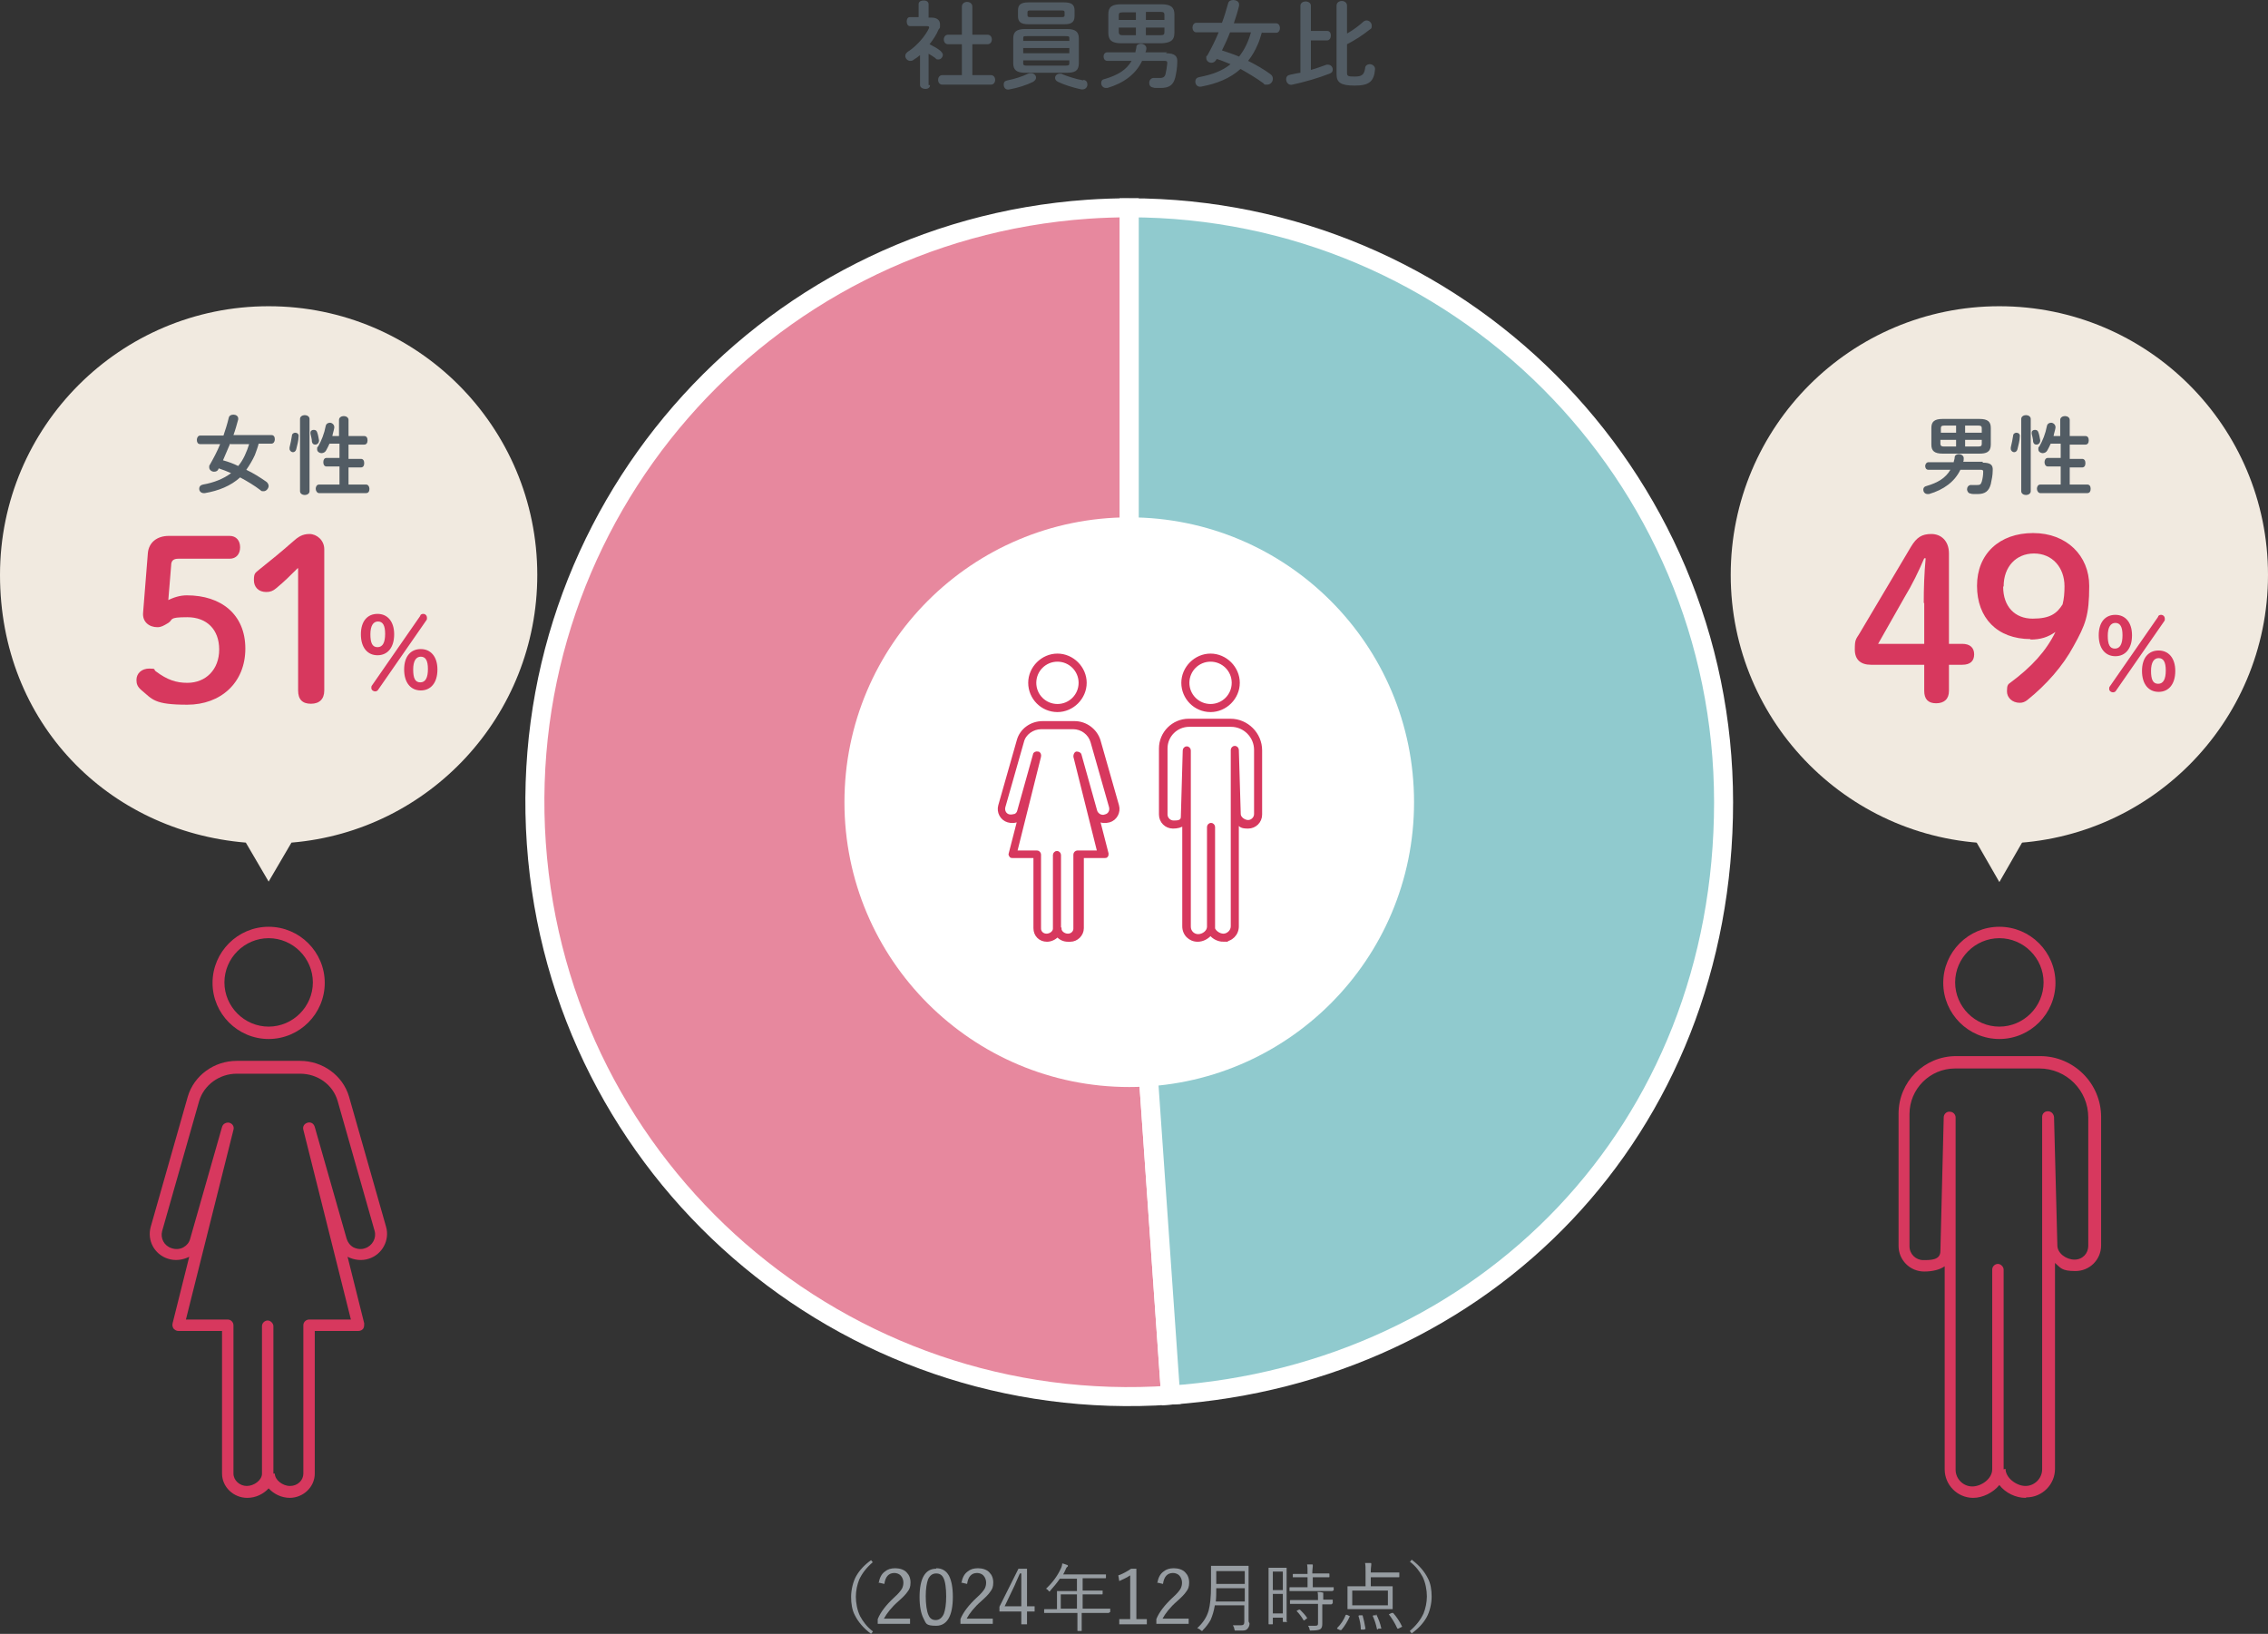
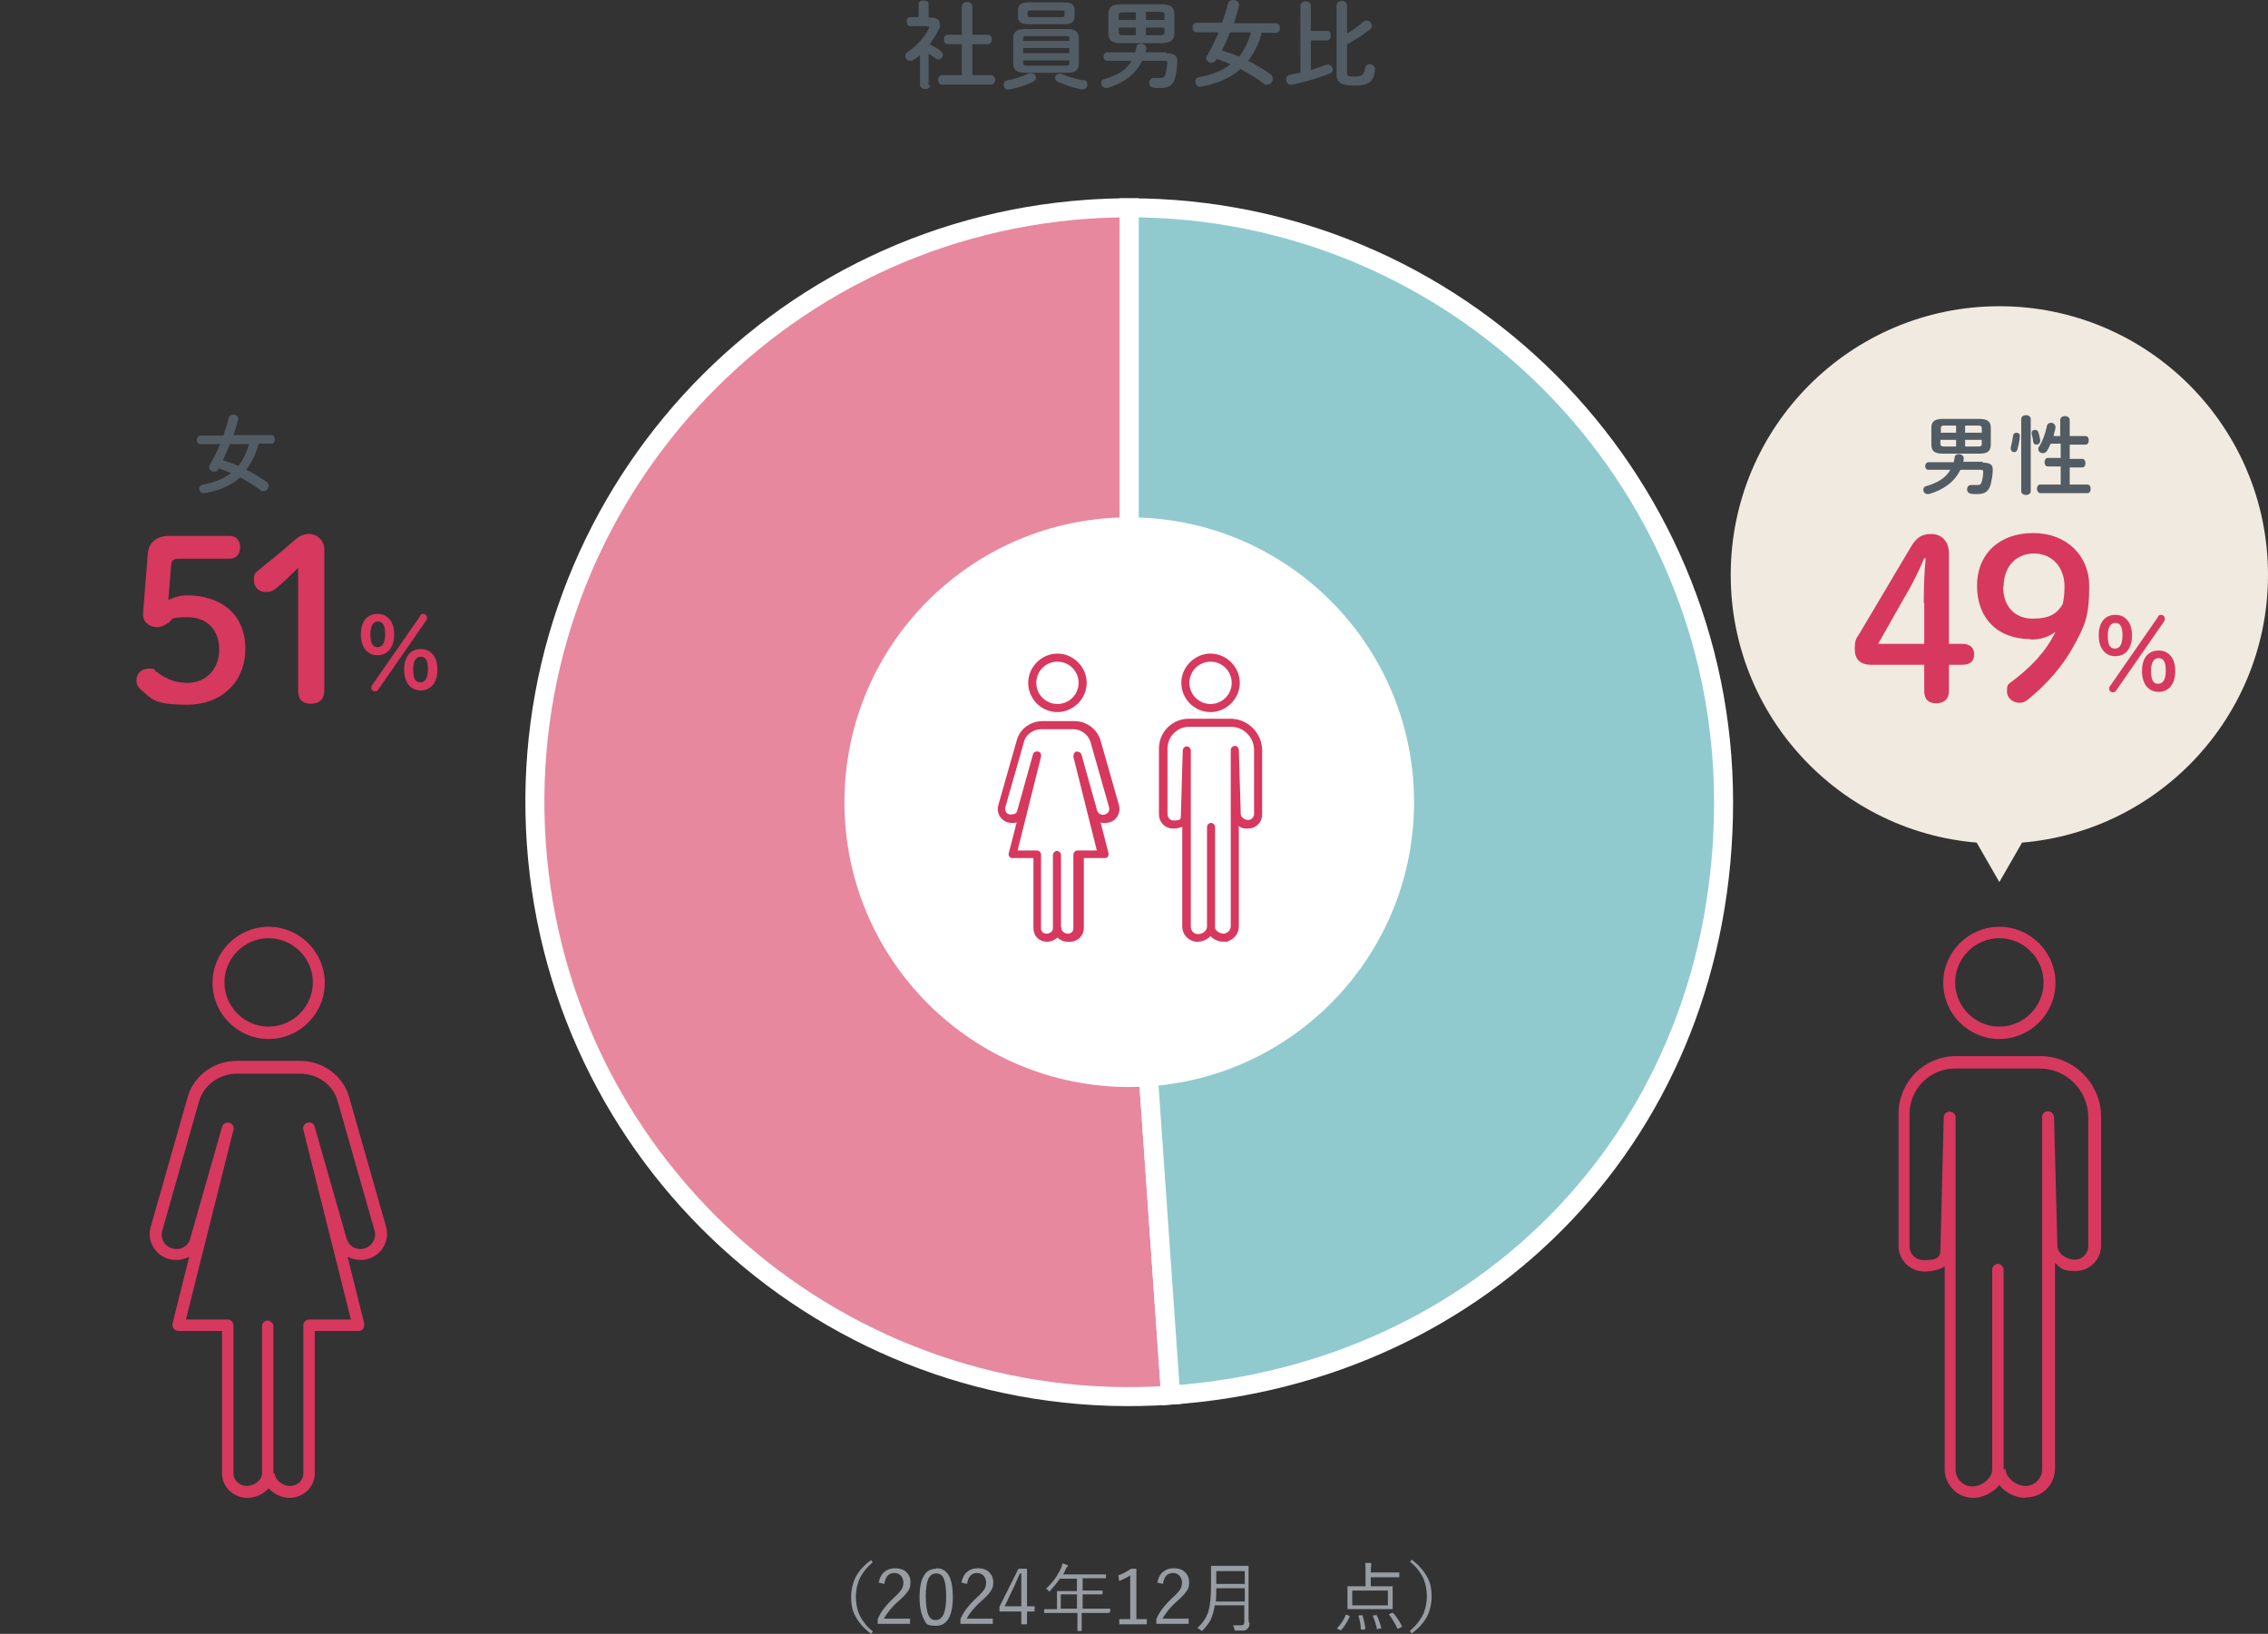
<svg xmlns="http://www.w3.org/2000/svg" id="_レイヤー_2" data-name="レイヤー 2" width="477" height="343.6" viewBox="0 0 477 343.6">
  <rect x="0" y="0" width="477" height="343.6" fill="#333333" stroke="none" />
  <defs>
    <style>
      .cls-1 {
        fill: #525c64;
      }

      .cls-2 {
        fill: #90cace;
      }

      .cls-2, .cls-3 {
        stroke: #fff;
        stroke-width: 4px;
      }

      .cls-2, .cls-3, .cls-4 {
        stroke-miterlimit: 10;
      }

      .cls-5 {
        fill: #979da2;
      }

      .cls-6 {
        fill: #fff;
      }

      .cls-3 {
        fill: #e7889e;
      }

      .cls-4 {
        stroke: #d7385e;
        stroke-width: .5px;
      }

      .cls-4, .cls-7 {
        fill: #d7385e;
      }

      .cls-8 {
        fill: #f1eae0;
      }
    </style>
  </defs>
  <g id="_レイヤー_1-2" data-name="レイヤー 1">
    <g>
      <path class="cls-1" d="M195.6,17.9c0,.6-.5.8-1,.8s-1.1-.3-1.1-.8v-6.3c-.5.4-.9.7-1.4,1-.2.2-.5.2-.7.2-.5,0-1-.5-1-1s.2-.6.5-.9c1.9-1.2,3.7-3.3,4.5-5,0,0,0-.2,0-.2,0-.1-.1-.2-.4-.2h-3.6c-.5,0-.7-.5-.7-1s.2-.9.7-.9h1.8V.9c0-.6.5-.8,1.1-.8s1,.3,1,.8v2.8h.6c1.1,0,1.8.5,1.8,1.4s0,.7-.3,1.1c-.4,1-1.1,2.1-1.9,3.1.8.4,1.7.9,2.3,1.4.3.3.5.6.5.8,0,.5-.4,1-.9,1s-.4,0-.7-.3c-.4-.3-.9-.6-1.4-.9v6.6ZM202.3,9.3h-2.9c-.6,0-.9-.5-.9-1s.3-1,.9-1h2.9V1.4c0-.7.6-1,1.1-1s1.1.3,1.1,1v5.9h3.2c.6,0,.9.5.9,1s-.3,1-.9,1h-3.2v6.5h3.9c.6,0,.9.5.9,1s-.3,1-.9,1h-10.2c-.6,0-.9-.5-.9-1s.3-1,.9-1h4.1v-6.5Z" />
      <path class="cls-1" d="M216.9,15.4c.6,0,1,.5,1,.9s-.2.6-.6.9c-1.4.7-3.3,1.3-5,1.6-.8.2-1.2-.4-1.2-1s.3-.8.8-.9c1.5-.3,3.1-.8,4.3-1.4.2-.1.4-.1.6-.1ZM215.6,15.3c-1.8,0-2.5-.6-2.5-2v-5.2c0-1.4.7-2,2.5-2h8.8c1.8,0,2.5.6,2.5,2v5.2c0,1.7-1,2-2.5,2h-8.8ZM216.3,5.1c-1.6,0-2.2-.5-2.2-1.7v-1.2c0-1.2.6-1.7,2.2-1.7h7.5c1.6,0,2.2.5,2.2,1.7v1.2c0,1.5-1,1.7-2.2,1.7h-7.5ZM224.9,8.1c0-.4,0-.5-.8-.5h-8.1c-.7,0-.8,0-.8.5v.5h9.7v-.5ZM215.2,11.2h9.7v-1.1h-9.7v1.1ZM224.1,13.8c.7,0,.8-.1.8-.5v-.6h-9.7v.6c0,.5.3.5.8.5h8.1ZM223.3,3.6c.5,0,.6-.1.6-.4v-.6c0-.3-.1-.4-.6-.4h-6.6c-.5,0-.6.1-.6.4v.6c0,.4.3.4.6.4h6.6ZM227.9,16.8c.6.1.8.5.8,1s-.4,1-1,1-.2,0-.3,0c-1.8-.4-3.7-1-4.9-1.6-.4-.2-.6-.5-.6-.8,0-.5.4-.9,1-.9s.3,0,.5.1c1,.4,2.7,1,4.4,1.3Z" />
      <path class="cls-1" d="M245.2,11.2c1.9,0,2.5.6,2.4,1.9,0,1-.2,2.2-.4,3.1-.4,1.7-1.3,2.3-3.1,2.3s-1.1,0-1.6-.1c-.6-.1-.8-.5-.8-1s.4-1.1,1.1-1c.4,0,.8,0,1.2,0,.6,0,.9-.2,1.1-.7.2-.8.3-1.5.4-2.4,0-.4-.1-.5-.6-.5h-4.7c-1.3,2.8-3.9,4.7-7.3,5.7-.1,0-.2,0-.3,0-.6,0-1-.5-1-1s.2-.8.8-.9c2.7-.8,4.5-1.9,5.6-3.8h-5.1c-.5,0-.8-.4-.8-.9s.3-.9.8-.9h5.9c0-.4.2-.7.2-1.1,0-.5.5-.7,1-.7s1.2.4,1.1,1.1c0,.2-.1.5-.2.7h4.6ZM235.8,9.1c-2,0-2.7-.7-2.7-2.2v-3.9c0-1.5.7-2.1,2.7-2.1h8.5c2,0,2.7.7,2.7,2.1v3.9c0,1.8-1.1,2.1-2.7,2.2h-8.5ZM238.9,4.2v-1.6h-2.8c-.7,0-.8.2-.8.6v1h3.6ZM238.9,7.4v-1.6h-3.6v.9c0,.6.3.7.8.7h2.8ZM241,4.2h3.9v-1c0-.5-.1-.7-.8-.7h-3.1v1.6ZM241,5.8v1.6h3.1c.7,0,.8-.2.8-.7v-.9h-3.9Z" />
      <path class="cls-1" d="M265.4,6.8c-.3.9-.5,1.8-.9,2.6-.5,1.2-1.2,2.4-2,3.4,1.6.8,3.2,1.7,4.7,2.8.4.3.5.6.5,1,0,.6-.5,1.2-1.2,1.2s-.5,0-.8-.3c-1.5-1.1-3.2-2.1-4.8-3-2.2,2-5,3.1-8.2,3.7-.8.2-1.3-.4-1.3-1s.3-.9.9-1c2.6-.5,4.8-1.3,6.5-2.7-1-.4-1.9-.8-2.9-1.1h0c-.3.6-.7.8-1.1.8-.6,0-1.1-.4-1.1-1s0-.3.2-.5c.9-1.6,1.7-3.2,2.4-4.9h-4.7c-.5,0-.8-.5-.8-1s.3-1,.8-1h5.4c.5-1.3.9-2.7,1.3-4.1.1-.5.6-.7,1.1-.7s1.2.3,1.2.9,0,.2,0,.3c-.3,1.3-.7,2.5-1.1,3.7h8.9c.5,0,.8.5.8,1s-.3,1-.8,1h-2.9ZM258.7,6.8c-.5,1.3-1.1,2.6-1.7,3.8,1.2.4,2.4.8,3.6,1.3,1.2-1.5,2-3.3,2.5-5.1h-4.4Z" />
      <path class="cls-1" d="M273.5,1.2c0-.6.6-.9,1.1-.9s1.1.3,1.1.9v5.3h3.4c.6,0,.8.5.8,1s-.3,1-.8,1h-3.4v6.2c1.1-.3,2.2-.7,3.3-1.1.1,0,.2,0,.3,0,.6,0,1,.5,1,1s-.2.7-.7.9c-2.3.9-5.4,1.8-7.8,2.3-.8.2-1.3-.5-1.3-1.1s.3-.9.9-1c.6-.1,1.3-.3,2.1-.4V1.2ZM283.4,7c1.2-.7,2.3-1.5,3.3-2.4.2-.2.5-.3.7-.3.6,0,1.1.5,1.1,1.1s-.1.6-.4.8c-1.5,1.2-3.2,2.3-4.8,3.1v6c0,.7.2.8,1.6.8s2-.3,2.2-1.7c0-.6.5-.9,1-.9s1.1.4,1.1,1c-.2,2.7-1.3,3.5-4.3,3.5s-3.8-.7-3.8-2.4V1.2c0-.7.6-1,1.1-1s1.1.3,1.1,1v5.8Z" />
    </g>
    <path class="cls-3" d="M237.5,168.7l8.7,124.7c-68.9,4.8-128.6-47.1-133.4-116-4.8-68.9,47.1-128.6,116-133.4,2.8-.2,6-.3,8.7-.3v125Z" />
    <path class="cls-2" d="M237.5,168.7V43.7c69,0,125,56,125,125s-50.2,120.1-116.3,124.7l-8.7-124.7Z" />
    <circle class="cls-6" cx="237.5" cy="168.7" r="59.9" />
    <circle class="cls-8" cx="420.5" cy="120.9" r="56.5" />
-     <path class="cls-8" d="M113,120.9c0-31.2-25.3-56.5-56.5-56.5S0,89.7,0,120.9s22.8,53.9,51.7,56.3l4.8,8.2,4.8-8.2c29-2.4,51.7-26.7,51.7-56.3Z" />
    <g>
      <path class="cls-1" d="M54.4,93.3c-.2.8-.5,1.6-.8,2.4-.5,1.1-1.1,2.1-1.8,3.1,1.5.7,2.9,1.6,4.2,2.5.3.2.5.6.5.9,0,.5-.5,1.1-1,1.1s-.5,0-.7-.2c-1.3-1-2.8-1.9-4.3-2.7-2,1.8-4.5,2.8-7.4,3.3-.8.1-1.2-.4-1.2-.9s.3-.8.8-.9c2.3-.4,4.3-1.2,5.9-2.4-.9-.4-1.7-.7-2.6-1h0c-.2.6-.6.7-1,.7-.5,0-1-.4-1-.9s0-.3.1-.5c.8-1.4,1.6-2.9,2.2-4.4h-4.2c-.5,0-.7-.4-.7-.9s.3-.9.7-.9h4.9c.4-1.2.8-2.4,1.1-3.7.1-.5.5-.7,1-.7s1,.3,1,.8,0,.1,0,.2c-.3,1.1-.6,2.2-1,3.3h8c.5,0,.7.4.7.9s-.3.9-.7.9h-2.6ZM48.4,93.3c-.5,1.2-1,2.3-1.5,3.5,1.1.3,2.2.7,3.2,1.2,1.1-1.3,1.8-3,2.3-4.6h-3.9Z" />
-       <path class="cls-1" d="M62.1,91c.4,0,.8.3.7.8,0,.8-.3,1.9-.5,2.7-.1.4-.4.6-.7.6s-.7-.3-.7-.7,0-.2,0-.3c.2-.8.4-1.8.5-2.5,0-.4.4-.6.7-.6ZM65.1,103.3c0,.5-.5.8-1,.8s-1-.3-1-.8v-15.2c0-.5.5-.8,1-.8s1,.3,1,.8v15.2ZM67.1,92.6c0,.6-.4.9-.8.9s-.6-.2-.7-.6c0-.5-.2-1.2-.3-1.7,0,0,0-.2,0-.2,0-.4.3-.6.7-.6s.6.2.7.5c.2.5.3,1.2.4,1.7ZM71.4,98.1h-2.7c-.5,0-.7-.4-.7-.9s.2-.9.7-.9h2.7v-3h-2.1c-.2.5-.5,1-.7,1.4s-.6.6-1,.6-.9-.3-.9-.8,0-.4.2-.6c.7-1.2,1.3-2.7,1.6-4.3.1-.5.5-.7.9-.7s1,.4.9,1.1c-.1.6-.3,1.1-.4,1.7h1.4v-3.4c0-.5.5-.8,1-.8s1,.3,1,.8v3.4h3.3c.5,0,.7.4.7.9s-.2.9-.7.9h-3.3v3h2.6c.5,0,.7.4.7.9s-.2.9-.7.9h-2.6v3.6h3.7c.4,0,.7.4.7.9s-.2.9-.7.9h-9.9c-.4,0-.7-.5-.7-.9s.2-.9.7-.9h4.3v-3.6Z" />
    </g>
    <g>
      <path class="cls-7" d="M35,126.4c1.5-.8,2.9-1.2,4.3-1.2,7.2,0,12.3,4,12.3,11.2s-5.2,11.8-12.2,11.8-7.3-1.1-9.7-3.1c-.8-.7-1-1.3-1-2.1,0-1.4,1.1-2.4,2.7-2.4s.8.2,1.4.6c2.4,1.8,4.3,2.4,6.6,2.4,3.9,0,6.7-2.8,6.7-7s-2.6-6.8-6.7-6.8-2.9.5-4,1.2c-1,.6-1.5.9-2.3.9-1.7,0-3.2-1.1-3-3.1l1-12.5c.2-2.2,1.9-3.6,4.4-3.6h12.8c1.4,0,2.2,1,2.2,2.4s-.8,2.4-2.2,2.4h-10.8c-1,0-1.5.4-1.5,1.4l-.6,7.3Z" />
      <path class="cls-7" d="M62.6,119.5c-1.5,1.5-2.8,2.8-4.5,4.2-.7.6-1.3.8-2.1.8-1.6,0-2.6-1-2.6-2.5s.3-1.5,1.1-2.2c2.5-2,4.6-3.7,7.1-5.9,1.1-1,2-1.6,3.5-1.6s3.1,1.3,3.1,3.2v29.7c0,1.8-1,2.8-2.8,2.8s-2.7-.9-2.7-2.8v-25.7Z" />
      <path class="cls-7" d="M82.9,133.4c0,2.8-1.4,4.4-3.5,4.4s-3.5-1.6-3.5-4.4,1.4-4.3,3.5-4.3,3.5,1.6,3.5,4.3ZM77.9,133.4c0,1.8.4,2.7,1.5,2.7s1.6-1,1.6-2.8-.5-2.6-1.5-2.6-1.6.9-1.6,2.7ZM88.4,129.4c.1-.2.4-.3.6-.3.5,0,.8.4.8.8s0,.3-.1.5l-10.2,14.7c-.1.2-.4.3-.6.3-.4,0-.8-.3-.8-.7s0-.3.1-.5l10.2-14.7ZM92,140.8c0,2.8-1.4,4.4-3.5,4.4s-3.5-1.6-3.5-4.4,1.4-4.3,3.5-4.3,3.5,1.6,3.5,4.3ZM86.9,140.8c0,1.8.4,2.7,1.5,2.7s1.6-1,1.6-2.8-.5-2.6-1.5-2.6-1.6.9-1.6,2.7Z" />
    </g>
    <g>
      <path class="cls-1" d="M417,97.3c1.7,0,2.2.5,2.1,1.7,0,.9-.2,1.9-.4,2.8-.4,1.5-1.2,2.1-2.8,2.1s-1,0-1.4-.1c-.5,0-.8-.5-.8-.9s.3-1,1-.9c.4,0,.7,0,1.1,0,.6,0,.8-.1,1-.7.2-.7.3-1.4.3-2.1,0-.3-.1-.4-.5-.4h-4.3c-1.2,2.5-3.5,4.2-6.6,5.1-.1,0-.2,0-.3,0-.6,0-.9-.5-.9-.9s.2-.7.7-.8c2.4-.7,4-1.7,5-3.4h-4.6c-.5,0-.7-.4-.7-.8s.3-.8.7-.8h5.3c0-.3.2-.6.2-1,0-.5.5-.7.9-.7s1.1.3,1,1c0,.2,0,.4-.1.6h4.1ZM408.6,95.4c-1.8,0-2.4-.6-2.4-1.9v-3.5c0-1.3.6-1.9,2.4-1.9h7.7c1.8,0,2.4.6,2.4,1.9v3.5c0,1.6-1,1.9-2.4,1.9h-7.7ZM411.4,91v-1.5h-2.5c-.6,0-.7.2-.7.6v.9h3.3ZM411.4,93.9v-1.4h-3.3v.8c0,.5.3.6.7.6h2.5ZM413.3,91h3.5v-.9c0-.4-.1-.6-.7-.6h-2.8v1.5ZM413.3,92.5v1.4h2.8c.6,0,.7-.2.7-.6v-.8h-3.5Z" />
      <path class="cls-1" d="M424.1,91c.4,0,.8.3.7.8,0,.8-.3,1.9-.5,2.7-.1.4-.4.6-.7.6s-.7-.3-.7-.7,0-.2,0-.3c.2-.8.4-1.8.5-2.5,0-.4.4-.6.7-.6ZM427.1,103.3c0,.5-.5.8-1,.8s-1-.3-1-.8v-15.2c0-.5.5-.8,1-.8s1,.3,1,.8v15.2ZM429.1,92.6c0,.6-.4.9-.8.9s-.6-.2-.7-.6c0-.5-.2-1.2-.3-1.7,0,0,0-.2,0-.2,0-.4.3-.6.7-.6s.6.2.7.5c.2.5.3,1.2.4,1.7ZM433.4,98.1h-2.7c-.5,0-.7-.5-.7-.9s.2-.9.7-.9h2.7v-3h-2.1c-.2.5-.5,1-.7,1.4-.2.4-.6.6-1,.6s-.9-.3-.9-.8,0-.4.2-.6c.7-1.2,1.3-2.7,1.6-4.3.1-.5.5-.7.9-.7s1,.4.9,1.1c-.1.6-.3,1.1-.4,1.7h1.4v-3.4c0-.5.5-.8,1-.8s1,.3,1,.8v3.4h3.3c.5,0,.7.4.7.9s-.2.9-.7.9h-3.3v3h2.6c.5,0,.7.4.7.9s-.2.9-.7.9h-2.6v3.6h3.7c.5,0,.7.4.7.9s-.2.9-.7.9h-9.9c-.4,0-.7-.5-.7-.9s.2-.9.7-.9h4.3v-3.6Z" />
    </g>
    <g>
      <path class="cls-7" d="M393.5,139.8c-2.2,0-3.4-1.1-3.4-3.2s.2-2.1,1-3.4l10.8-18.2c1.2-2,2.3-2.7,4.3-2.7s3.7,1.4,3.7,4.1v19h2.8c1.6,0,2.5.8,2.5,2.2s-.8,2.2-2.5,2.2h-2.8v5.5c0,1.7-1,2.6-2.7,2.6s-2.5-.9-2.5-2.6v-5.5h-11.2ZM404.6,126.8c0-3.1.1-6.2.4-9.4h-.3c-1.2,2.8-2.5,5.5-4.2,8.3l-5.5,9.7h9.7v-8.6Z" />
      <path class="cls-7" d="M427.1,134.4c-7.1,0-11.3-4.5-11.3-11.2s4.7-11.1,11.8-11.1,11.8,4.8,11.8,11.1-.8,8.2-3.3,12.7c-2.2,4.1-5.7,8.1-9.7,11.3-.5.4-1,.6-1.6.6-1.6,0-2.7-1.1-2.7-2.4s.2-1.5.8-1.9c4.3-3.2,7.4-6.5,9.4-10.6-1.6,1.1-3.1,1.6-5.3,1.6ZM421.3,123.4c0,4.2,2.5,6.7,6.2,6.7s5.1-1.1,6.3-3c.3-1.2.4-2.4.4-3.8,0-4-2.6-6.9-6.4-6.9s-6.4,2.8-6.4,6.9Z" />
      <path class="cls-7" d="M448.4,133.6c0,2.8-1.4,4.4-3.5,4.4s-3.5-1.6-3.5-4.4,1.4-4.3,3.5-4.3,3.5,1.6,3.5,4.3ZM443.3,133.7c0,1.8.4,2.7,1.5,2.7s1.6-1,1.6-2.8-.5-2.6-1.5-2.6-1.6.9-1.6,2.7ZM453.9,129.6c.1-.2.4-.3.6-.3.5,0,.8.4.8.8s0,.3-.1.5l-10.2,14.7c-.1.2-.4.3-.6.3-.4,0-.8-.3-.8-.7s0-.3.1-.5l10.2-14.7ZM457.5,141.1c0,2.8-1.4,4.4-3.5,4.4s-3.5-1.6-3.5-4.4,1.4-4.3,3.5-4.3,3.5,1.6,3.5,4.3ZM452.4,141.1c0,1.8.4,2.7,1.5,2.7s1.6-1,1.6-2.8-.5-2.6-1.5-2.6-1.6.9-1.6,2.7Z" />
    </g>
    <polygon class="cls-8" points="420.5 185.5 407.1 162.2 433.9 162.2 420.5 185.5" />
    <g>
      <path class="cls-5" d="M183.6,328.5c-1.4,1.2-2.3,2.4-2.9,3.7-.4,1-.7,2.3-.7,3.6s.3,2.9.9,4.1c.6,1.1,1.4,2.2,2.7,3.2l-.4.5c-1.6-1.2-2.7-2.5-3.4-3.9-.6-1.1-.8-2.5-.8-3.9s.4-3.2,1.1-4.4c.7-1.2,1.7-2.3,3.1-3.3l.4.5Z" />
      <path class="cls-5" d="M184.8,332.9c.2-1.1.6-1.9,1.3-2.4.6-.5,1.3-.7,2.2-.7s1.9.3,2.4.9c.5.5.8,1.2.8,2.1s-.2,1.4-.6,1.9c-.4.6-1,1.2-1.9,2-1.5,1.3-2.5,2.6-3.1,3.7h5.5v1.1h-6.8v-1c.6-1.5,1.8-3,3.4-4.5.9-.8,1.4-1.4,1.7-1.9.2-.4.3-.8.3-1.3s-.2-1.1-.6-1.5c-.3-.3-.8-.5-1.3-.5-1.2,0-1.9.8-2.1,2.3l-1.3-.3Z" />
      <path class="cls-5" d="M196.9,329.8c1.2,0,2.1.5,2.7,1.6.5,1,.8,2.4.8,4.4,0,4-1.2,6.1-3.5,6.1s-2.1-.5-2.7-1.6c-.5-1-.8-2.5-.8-4.4,0-4,1.2-6,3.5-6ZM196.9,330.9c-.8,0-1.3.4-1.7,1.2-.3.8-.5,2-.5,3.6s.2,3.2.6,4c.3.7.8,1,1.5,1s1.3-.4,1.7-1.3c.3-.8.5-2,.5-3.7s-.2-3.2-.6-3.9c-.3-.6-.8-.9-1.5-.9Z" />
      <path class="cls-5" d="M202.2,332.9c.2-1.1.6-1.9,1.3-2.4.6-.5,1.3-.7,2.2-.7s1.9.3,2.4.9c.5.5.8,1.2.8,2.1s-.2,1.4-.6,1.9c-.4.6-1,1.2-1.9,2-1.5,1.3-2.5,2.6-3.1,3.7h5.5v1.1h-6.8v-1c.6-1.5,1.8-3,3.4-4.5.9-.8,1.4-1.4,1.7-1.9.2-.4.3-.8.3-1.3s-.2-1.1-.6-1.5c-.3-.3-.8-.5-1.3-.5-1.2,0-1.9.8-2.1,2.3l-1.3-.3Z" />
      <path class="cls-5" d="M216,329.9v7.9h1.6v1.1h-1.6v2.7h-1.2v-2.7h-4.6v-1l4-8h1.8ZM214.8,337.8v-4.1c0-.5,0-1.4,0-2.8h-.3c-.6,1.4-1,2.2-1.1,2.5l-2.1,4.4h3.4Z" />
      <path class="cls-5" d="M233.3,339.1c0,0,0,.1-.1.1h-2.1s-3.6,0-3.6,0v3.7c0,0,0,.1,0,.1h-.8c0,0-.1,0-.1-.1v-2.6s0-1.1,0-1.1h-6.9c0,0-.1,0-.1,0v-.7c0,0,0-.1.1-.1h2.1s.5,0,.5,0v-3.7c0,0,0-.1,0-.1h2.2s2,0,2,0v-2.6h-3.6c-.6.9-1.3,1.7-2,2.5,0,.1-.2.2-.2.2s-.1,0-.2-.2c-.2-.2-.3-.3-.5-.4,1.4-1.3,2.4-2.7,3.1-4.2.2-.4.3-.8.3-1.1.3,0,.6.2,1,.3.1,0,.2.1.2.2s0,.1-.1.2c-.1,0-.3.3-.4.6-.2.5-.4.8-.5,1h8.9c0,0,.1,0,.1,0v.7c0,0,0,.1-.1.1h-2.2s-2.6,0-2.6,0v2.6h4.1c0,0,.1,0,.1,0v.7c0,0,0,.1-.1.1h-2.2s-1.9,0-1.9,0v3h5.7c0,0,.1,0,.1,0v.7ZM226.5,338.3v-3h-3.4v3h3.4Z" />
      <path class="cls-5" d="M239,329.9v10.6h2.2v1.1h-5.8v-1.1h2.3v-9.2c-.6.4-1.4.8-2.3,1.2l-.2-1.2c.9-.3,1.8-.8,2.7-1.4h1.1Z" />
      <path class="cls-5" d="M243.4,332.9c.2-1.1.6-1.9,1.3-2.4.6-.5,1.3-.7,2.2-.7s1.9.3,2.4.9c.5.5.8,1.2.8,2.1s-.2,1.4-.6,1.9c-.4.6-1,1.2-1.9,2-1.5,1.3-2.5,2.6-3.1,3.7h5.5v1.1h-6.8v-1c.6-1.5,1.8-3,3.4-4.5.9-.8,1.4-1.4,1.7-1.9.2-.4.3-.8.3-1.3s-.2-1.1-.6-1.5c-.3-.3-.8-.5-1.3-.5-1.2,0-1.9.8-2.1,2.3l-1.3-.3Z" />
      <path class="cls-5" d="M262.8,341.4c0,.5-.2.9-.5,1.2-.2.2-.5.3-.9.3-.2,0-.7,0-1.4,0s-.3,0-.3,0c0,0,0-.1-.1-.3,0-.3-.2-.6-.3-.8.6,0,1.2,0,1.7,0s.7-.2.7-.7v-3.5h-6.2c-.2,1.2-.5,2.2-.9,3.1-.4.7-.9,1.4-1.6,2.1,0,.1-.2.2-.2.2s-.1,0-.3-.2c-.2-.2-.4-.3-.7-.4,1.2-1.1,2-2.3,2.4-3.7.3-1.1.5-2.8.5-5.2v-4.1c0,0,0-.1,0-.1h2.1s3.6,0,3.6,0h2.1c0,0,.1,0,.1,0v2.1s0,7.1,0,7.1v2.5ZM261.8,336.8v-2.8h-6c0,1.1,0,2-.1,2.8h6.1ZM261.8,333.1v-2.7h-6v2.7h6Z" />
-       <path class="cls-5" d="M270.7,341c0,0,0,.1-.1.1h-.7c0,0-.1,0-.1-.1v-.8h-2.1v1.3c0,0,0,.1-.1.1h-.7c0,0-.1,0-.1-.1v-4.9s0-3.1,0-3.1v-3.7c0,0,0-.1,0-.1h1.3s1.1,0,1.1,0h1.3c0,0,.1,0,.1,0v3.2s0,3.3,0,3.3v4.7ZM269.8,334.4v-3.9h-2.1v3.9h2.1ZM269.8,339.3v-4.1h-2.1v4.1h2.1ZM280.3,334.5c0,0,0,.1-.1.1h-2.2s-4.5,0-4.5,0h-2.2c0,0-.1,0-.1,0v-.7c0,0,0-.1.1-.1h2.2s1.5,0,1.5,0v-2.1h-3c0,0-.1,0-.1,0v-.6c0,0,0-.1.1-.1h2s1,0,1,0c0-.9,0-1.6-.1-2,.4,0,.8,0,1,0,.1,0,.2,0,.2.1s0,.1,0,.3c0,.2-.1.7-.1,1.5h3.5c0,0,.1,0,.1.1v.6c0,0,0,.1-.1.1h-2s-1.4,0-1.4,0v2.1h4.3c0,0,.1,0,.1,0v.7ZM280.1,337.3c0,0,0,.1-.1.1h-1.9s0,2.1,0,2.1v2c0,.5-.1.9-.4,1.1-.3.2-.9.3-1.9.3s-.3,0-.3,0c0,0,0-.1-.1-.3,0-.3-.2-.5-.3-.7.4,0,.9,0,1.5,0s.6-.2.6-.6v-4h-5.8c0,0-.1,0-.1,0v-.7c0,0,0-.1.1-.1h2.2s3.6,0,3.6,0h0c0-.8,0-1.4-.1-1.7.3,0,.7,0,1,.1.1,0,.2,0,.2.1s0,.1,0,.3c0,.1,0,.5,0,1.1h0c0,0,1.9,0,1.9,0,0,0,.1,0,.1.1v.7ZM274.9,340.3s0,0,0,0c0,0,0,0-.1.1l-.4.3c0,0-.2.1-.2.1s0,0,0,0c-.4-.7-.9-1.4-1.5-2,0,0,0,0,0,0,0,0,0,0,.1-.1l.4-.2c0,0,.1,0,.1,0s0,0,.1,0c.6.6,1.2,1.2,1.6,1.9Z" />
      <path class="cls-5" d="M283.9,339.9c-.5,1.1-1.1,2.1-1.8,2.9,0,0,0,0-.1,0s-.1,0-.2,0l-.4-.2c-.1,0-.2-.1-.2-.2s0,0,0,0c.8-.8,1.4-1.7,1.8-2.7,0,0,0-.1.1-.1s.1,0,.2,0l.4.2c.1,0,.2.1.2.2s0,0,0,0ZM294.3,331.6c0,0,0,.1-.1.1h-2.2s-3.7,0-3.7,0v1.9h4.5c0,0,.1,0,.1,0v1.4s0,1.9,0,1.9v1.4c0,0,0,.1,0,.1h-2.3s-4.9,0-4.9,0h-2.2c0,0-.1,0-.1,0v-1.4s0-1.9,0-1.9v-1.4c0,0,0-.1,0-.1h2.2s1.6,0,1.6,0v-3c0-.8,0-1.5-.1-1.9.4,0,.8,0,1.1,0,.1,0,.2,0,.2.1s0,.2,0,.3c0,.2-.1.6-.1,1.3v.3h5.9c0,0,.1,0,.1,0v.7ZM291.9,337.6v-3.1h-7.5v3.1h7.5ZM287.1,342.5h0c0,.1,0,.2-.2.2h-.5c0,0-.1,0-.1,0,0,0-.1,0-.1-.1,0-.9-.2-1.8-.5-2.8,0,0,0,0,0,0,0,0,0,0,.2-.1h.5c0,0,0,0,.1,0,0,0,.1,0,.1.1.2.7.4,1.6.6,2.8ZM290.6,342.4s0,0,0,0c0,0,0,0-.2.1h-.5c-.1.1-.2.2-.2.2,0,0,0,0-.1-.1-.2-1-.5-1.9-.9-2.8,0,0,0,0,0,0,0,0,0,0,.2-.1h.5c0-.2,0-.2,0-.2,0,0,.1,0,.1.1.4.8.8,1.8,1,2.8ZM294.7,342.2s0,0,0,0,0,0-.2.1l-.4.2c-.1,0-.2,0-.2,0s0,0,0,0c-.5-1.1-1.1-2.1-1.8-3,0,0,0,0,0,0,0,0,0,0,.2-.1l.4-.2c0,0,.1,0,.2,0s0,0,.1,0c.7.8,1.4,1.8,1.9,2.9Z" />
      <path class="cls-5" d="M296.5,328.5l.4-.5c1.6,1.2,2.7,2.5,3.4,3.9.6,1.1.8,2.5.8,3.9s-.4,3.2-1.1,4.4c-.7,1.2-1.7,2.3-3.1,3.3l-.4-.5c1.4-1.2,2.3-2.4,2.9-3.7.4-1,.7-2.3.7-3.6s-.3-2.9-.9-4.1c-.6-1.1-1.4-2.2-2.7-3.2Z" />
    </g>
    <g>
      <path class="cls-7" d="M420.5,218.5c-6.5,0-11.8-5.3-11.8-11.8s5.3-11.8,11.8-11.8,11.8,5.3,11.8,11.8-5.3,11.8-11.8,11.8ZM420.5,197.3c-5.1,0-9.3,4.2-9.3,9.3s4.2,9.3,9.3,9.3,9.3-4.2,9.3-9.3-4.2-9.3-9.3-9.3Z" />
      <path class="cls-7" d="M426,315c-2,0-4.2-1-5.5-2.7-1.3,1.6-3.5,2.7-5.5,2.7-3.3,0-6-2.7-6-6v-42.7c-1,.7-2.5,1.1-4.3,1.1-3,0-5.4-2.4-5.4-5.4v-27.8c0-6.7,5.4-12.1,12.1-12.1h17.7c7,0,12.8,5.7,12.8,12.8v27c0,3-2.4,5.4-5.4,5.4s-3.1-.7-4.3-1.7v43.3c0,3.3-2.7,6-6,6ZM421.8,308.9c0,1.9,2.3,3.6,4.2,3.6s3.5-1.6,3.5-3.5v-74.1c0-.7.5-1.2,1.2-1.2.7,0,1.2.5,1.3,1.2l.7,27c0,1.7,1.9,3,3.6,3s2.9-1.3,2.9-2.9v-27c0-5.7-4.6-10.3-10.3-10.3h-17.7c-5.3,0-9.6,4.3-9.6,9.6v27.8c0,1.6,1.3,2.9,2.9,2.9s3.6,0,3.6-1.9l.7-28.1c0-.7.6-1.3,1.3-1.2.7,0,1.2.6,1.2,1.2v74.1c0,1.9,1.6,3.5,3.5,3.5s4.2-1.6,4.2-3.6v-42c0-.7.6-1.2,1.2-1.2s1.2.6,1.2,1.2v42Z" />
    </g>
    <g>
      <path class="cls-7" d="M56.5,218.5c-6.5,0-11.8-5.3-11.8-11.8s5.3-11.8,11.8-11.8,11.8,5.3,11.8,11.8-5.3,11.8-11.8,11.8ZM56.5,197.3c-5.1,0-9.3,4.2-9.3,9.3s4.2,9.3,9.3,9.3,9.3-4.2,9.3-9.3-4.2-9.3-9.3-9.3Z" />
      <path class="cls-7" d="M61,315c-1.8,0-3.4-.8-4.5-2-1.1,1.2-2.7,2-4.5,2-2.9,0-5.3-2.3-5.3-5.1v-30h-9.2c-.4,0-.7-.2-1-.5-.2-.3-.3-.7-.2-1.1l3.5-14s0,0,0,0c-1.4.7-3,.9-4.5.4-2.8-.9-4.4-3.8-3.6-6.7l7.8-27.4c1.3-4.4,5.5-7.5,10.3-7.5h13.3c4.8,0,9,3.1,10.3,7.5l7.8,27.4h0c.8,2.8-.8,5.8-3.6,6.7-1.5.5-3.1.3-4.5-.4,0,0,0,0,0,0l3.5,14c0,.4,0,.8-.2,1.1-.2.3-.6.5-1,.5h-9.2v30c0,2.8-2.4,5.1-5.3,5.1ZM57.8,309.9c0,1.3,1.6,2.6,3.2,2.6s2.8-1.2,2.8-2.6v-31.2c0-.7.6-1.2,1.2-1.2h8.8l-10-39.9c-.2-.7.2-1.3.9-1.5.7-.2,1.3.2,1.5.9l6.7,23.5c.2.7.7,1.4,1.4,1.8.8.4,1.7.5,2.5.2,1.5-.5,2.4-2.1,2-3.6l-7.8-27.4c-1-3.4-4.2-5.7-7.9-5.7h-13.3c-3.7,0-6.9,2.4-7.9,5.7l-7.8,27.4c-.4,1.5.4,3.1,2,3.6.9.3,1.8.2,2.5-.2.7-.4,1.2-1,1.4-1.8l6.7-23.5c.2-.7.9-1,1.5-.9.7.2,1.1.8.9,1.5l-10,39.9h8.8c.7,0,1.2.6,1.2,1.2v31.2c0,1.4,1.3,2.6,2.8,2.6s3.2-1.2,3.2-2.6v-31c0-.7.6-1.2,1.2-1.2s1.2.6,1.2,1.2v31Z" />
    </g>
    <g>
      <g>
        <path class="cls-4" d="M254.6,149.5c-3.3,0-5.9-2.7-5.9-5.9s2.7-5.9,5.9-5.9,5.9,2.7,5.9,5.9-2.7,5.9-5.9,5.9ZM254.6,138.9c-2.6,0-4.7,2.1-4.7,4.7s2.1,4.7,4.7,4.7,4.7-2.1,4.7-4.7-2.1-4.7-4.7-4.7Z" />
        <path class="cls-4" d="M257.3,197.8c-1,0-2.1-.5-2.7-1.3-.7.8-1.7,1.3-2.7,1.3-1.7,0-3-1.3-3-3v-21.4c-.5.4-1.3.6-2.2.6-1.5,0-2.7-1.2-2.7-2.7v-13.9c0-3.3,2.7-6,6-6h8.8c3.5,0,6.4,2.9,6.4,6.4v13.5c0,1.5-1.2,2.7-2.7,2.7s-1.6-.3-2.2-.9v21.7c0,1.7-1.3,3-3,3ZM255.2,194.8c0,1,1.2,1.8,2.1,1.8s1.8-.8,1.8-1.8v-37.1c0-.3.3-.6.6-.6.3,0,.6.3.6.6l.4,13.5c0,.8,1,1.5,1.8,1.5s1.5-.7,1.5-1.5v-13.5c0-2.8-2.3-5.1-5.1-5.1h-8.8c-2.6,0-4.8,2.1-4.8,4.8v13.9c0,.8.7,1.5,1.5,1.5s1.8,0,1.8-1l.4-14c0-.3.3-.6.6-.6.3,0,.6.3.6.6v37.1c0,1,.8,1.8,1.8,1.8s2.1-.8,2.1-1.8v-21c0-.3.3-.6.6-.6s.6.3.6.6v21Z" />
      </g>
      <g>
        <path class="cls-4" d="M222.4,149.5c-3.3,0-5.9-2.7-5.9-5.9s2.7-5.9,5.9-5.9,5.9,2.7,5.9,5.9-2.7,5.9-5.9,5.9ZM222.4,138.9c-2.6,0-4.7,2.1-4.7,4.7s2.1,4.7,4.7,4.7,4.7-2.1,4.7-4.7-2.1-4.7-4.7-4.7Z" />
        <path class="cls-4" d="M224.6,197.8c-.9,0-1.7-.4-2.2-1-.5.6-1.4,1-2.2,1-1.5,0-2.6-1.1-2.6-2.6v-15h-4.6c-.2,0-.4,0-.5-.2-.1-.2-.2-.3-.1-.5l1.8-7s0,0,0,0c-.7.4-1.5.4-2.2.2-1.4-.4-2.2-1.9-1.8-3.3l3.9-13.7c.6-2.2,2.7-3.8,5.2-3.8h6.7c2.4,0,4.5,1.6,5.2,3.8l3.9,13.7h0c.4,1.4-.4,2.9-1.8,3.3-.8.2-1.6.2-2.2-.2,0,0,0,0,0,0l1.8,7c0,.2,0,.4-.1.5-.1.2-.3.2-.5.2h-4.6v15c0,1.4-1.2,2.6-2.6,2.6ZM223,195.3c0,.7.8,1.3,1.6,1.3s1.4-.6,1.4-1.3v-15.6c0-.3.3-.6.6-.6h4.4l-5-20c0-.3.1-.7.4-.8.3,0,.7.1.8.4l3.3,11.8c.1.4.4.7.7.9.4.2.8.3,1.3.1.8-.2,1.2-1,1-1.8l-3.9-13.7c-.5-1.7-2.1-2.9-3.9-2.9h-6.7c-1.8,0-3.5,1.2-3.9,2.9l-3.9,13.7c-.2.8.2,1.6,1,1.8.4.1.9,0,1.3-.1.4-.2.6-.5.7-.9l3.3-11.8c0-.3.4-.5.8-.4.3,0,.5.4.4.8l-5,20h4.4c.3,0,.6.3.6.6v15.6c0,.7.6,1.3,1.4,1.3s1.6-.6,1.6-1.3v-15.5c0-.3.3-.6.6-.6s.6.3.6.6v15.5Z" />
      </g>
    </g>
  </g>
</svg>